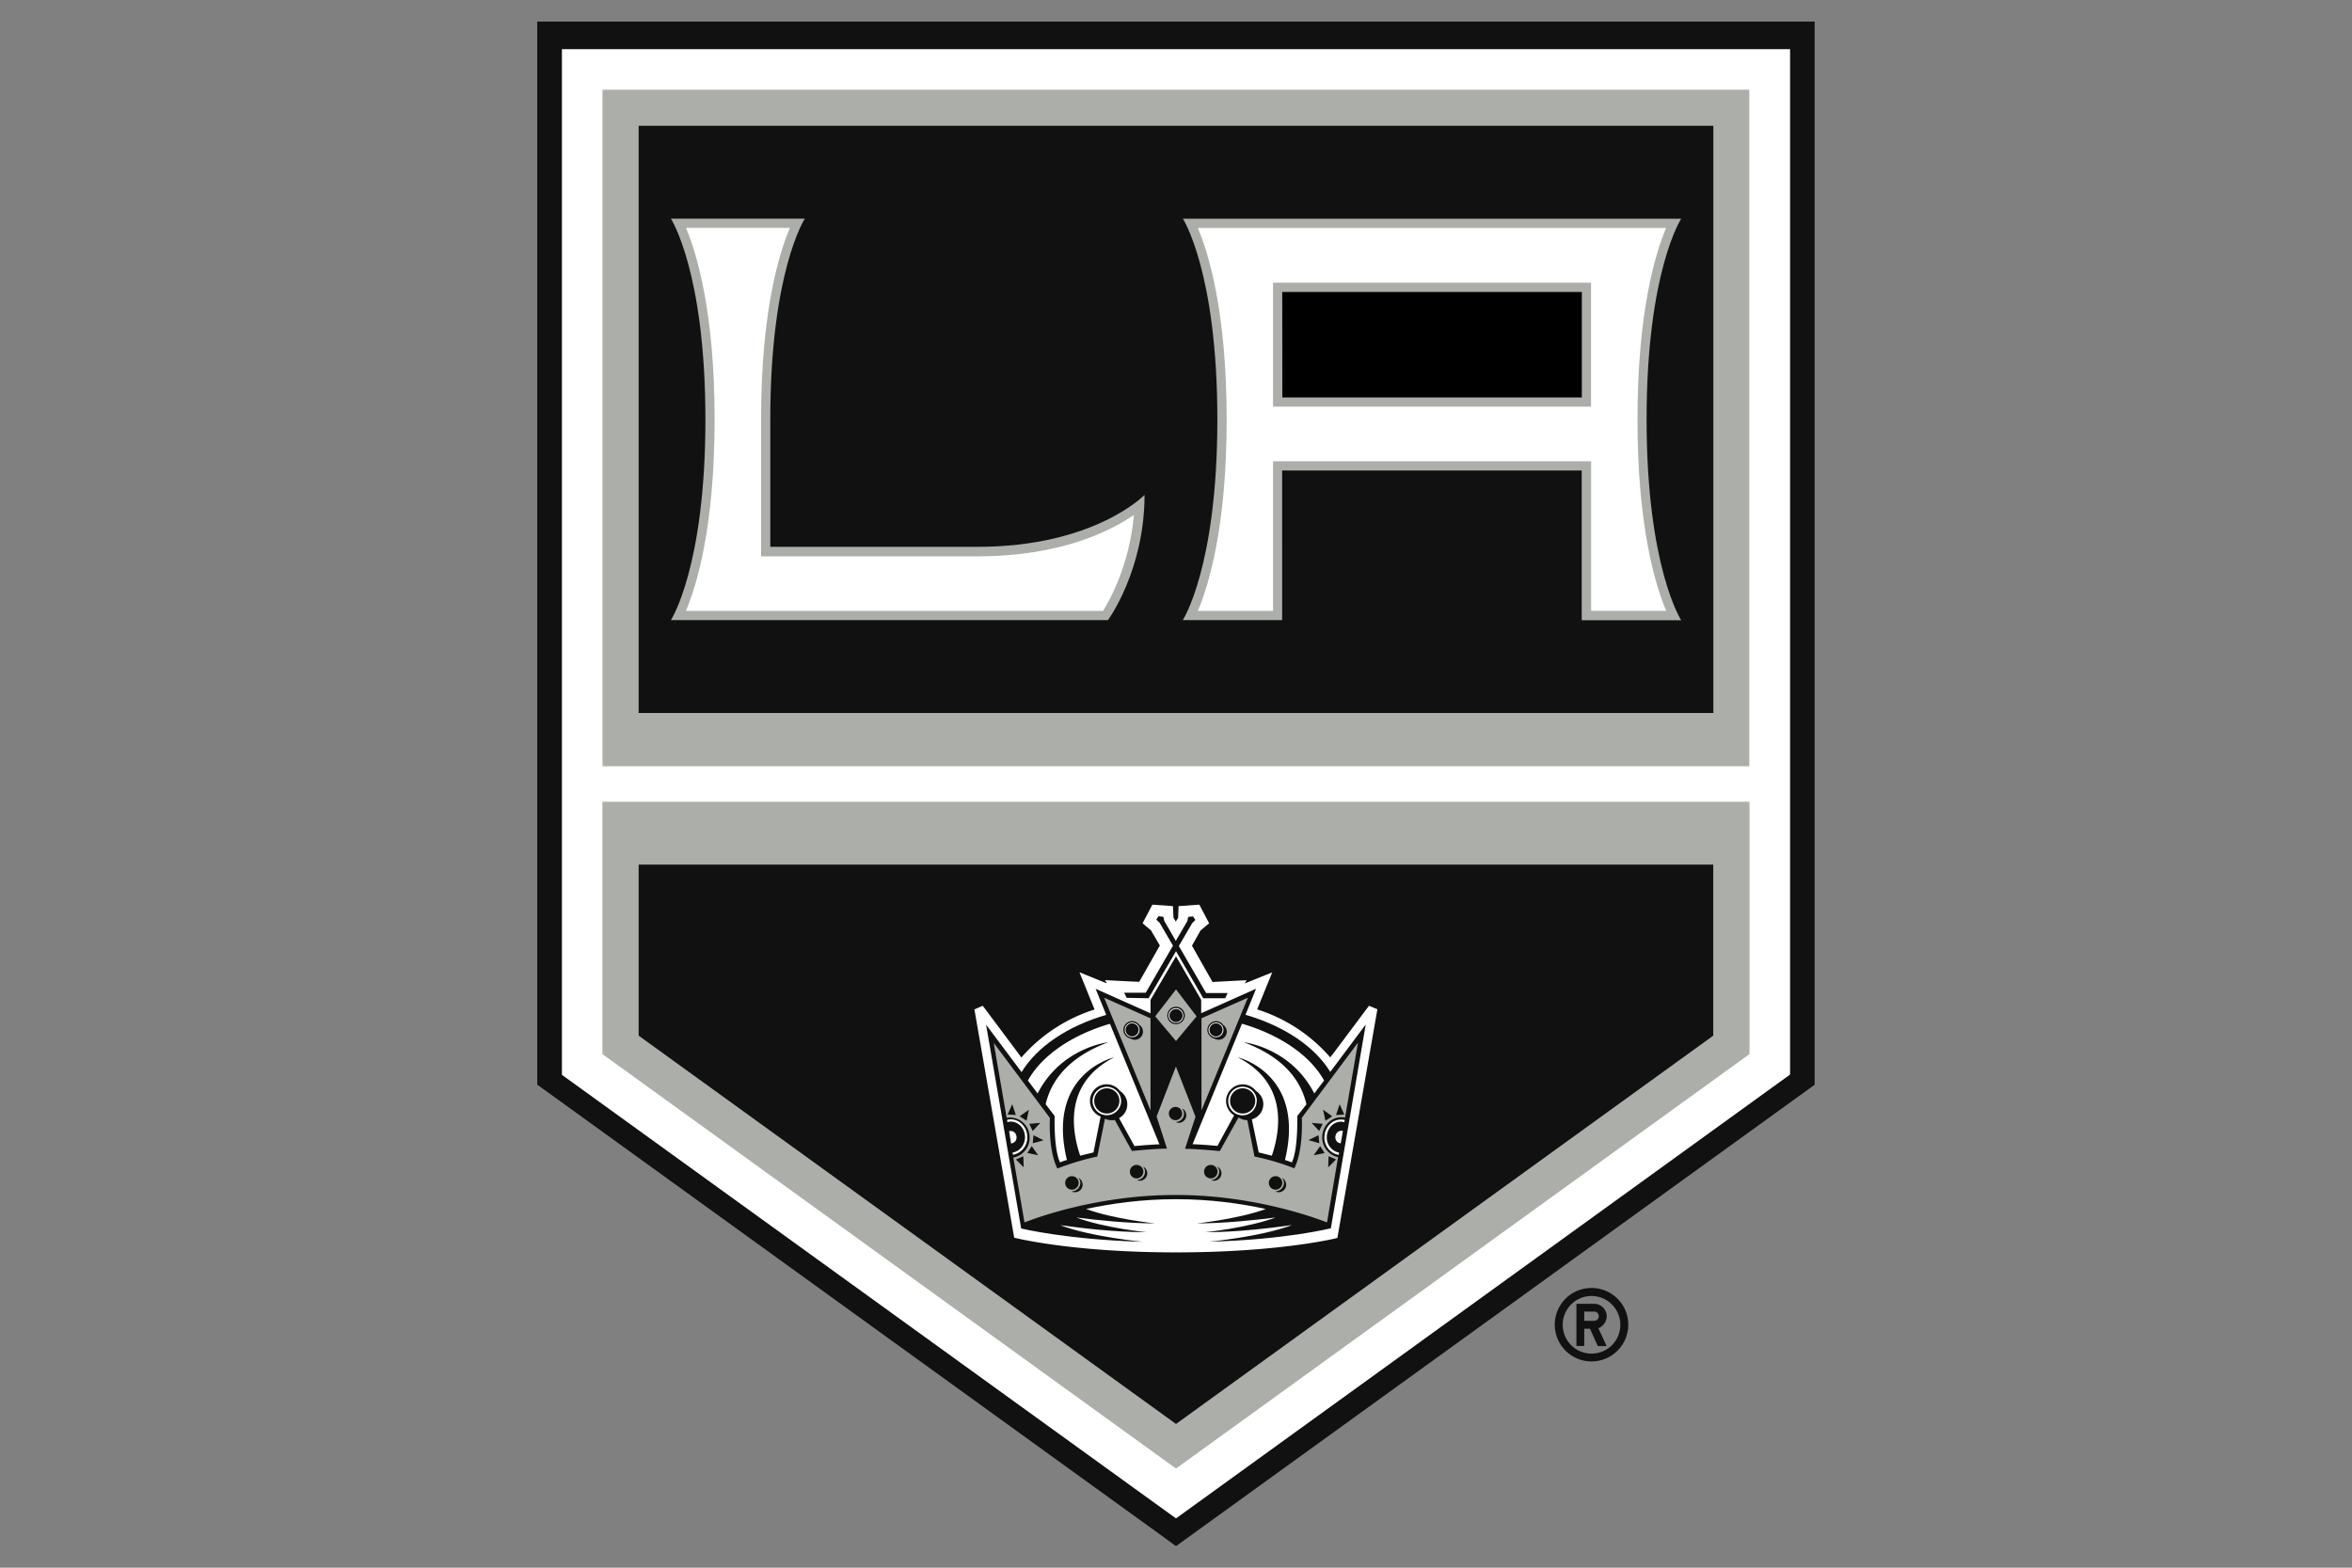
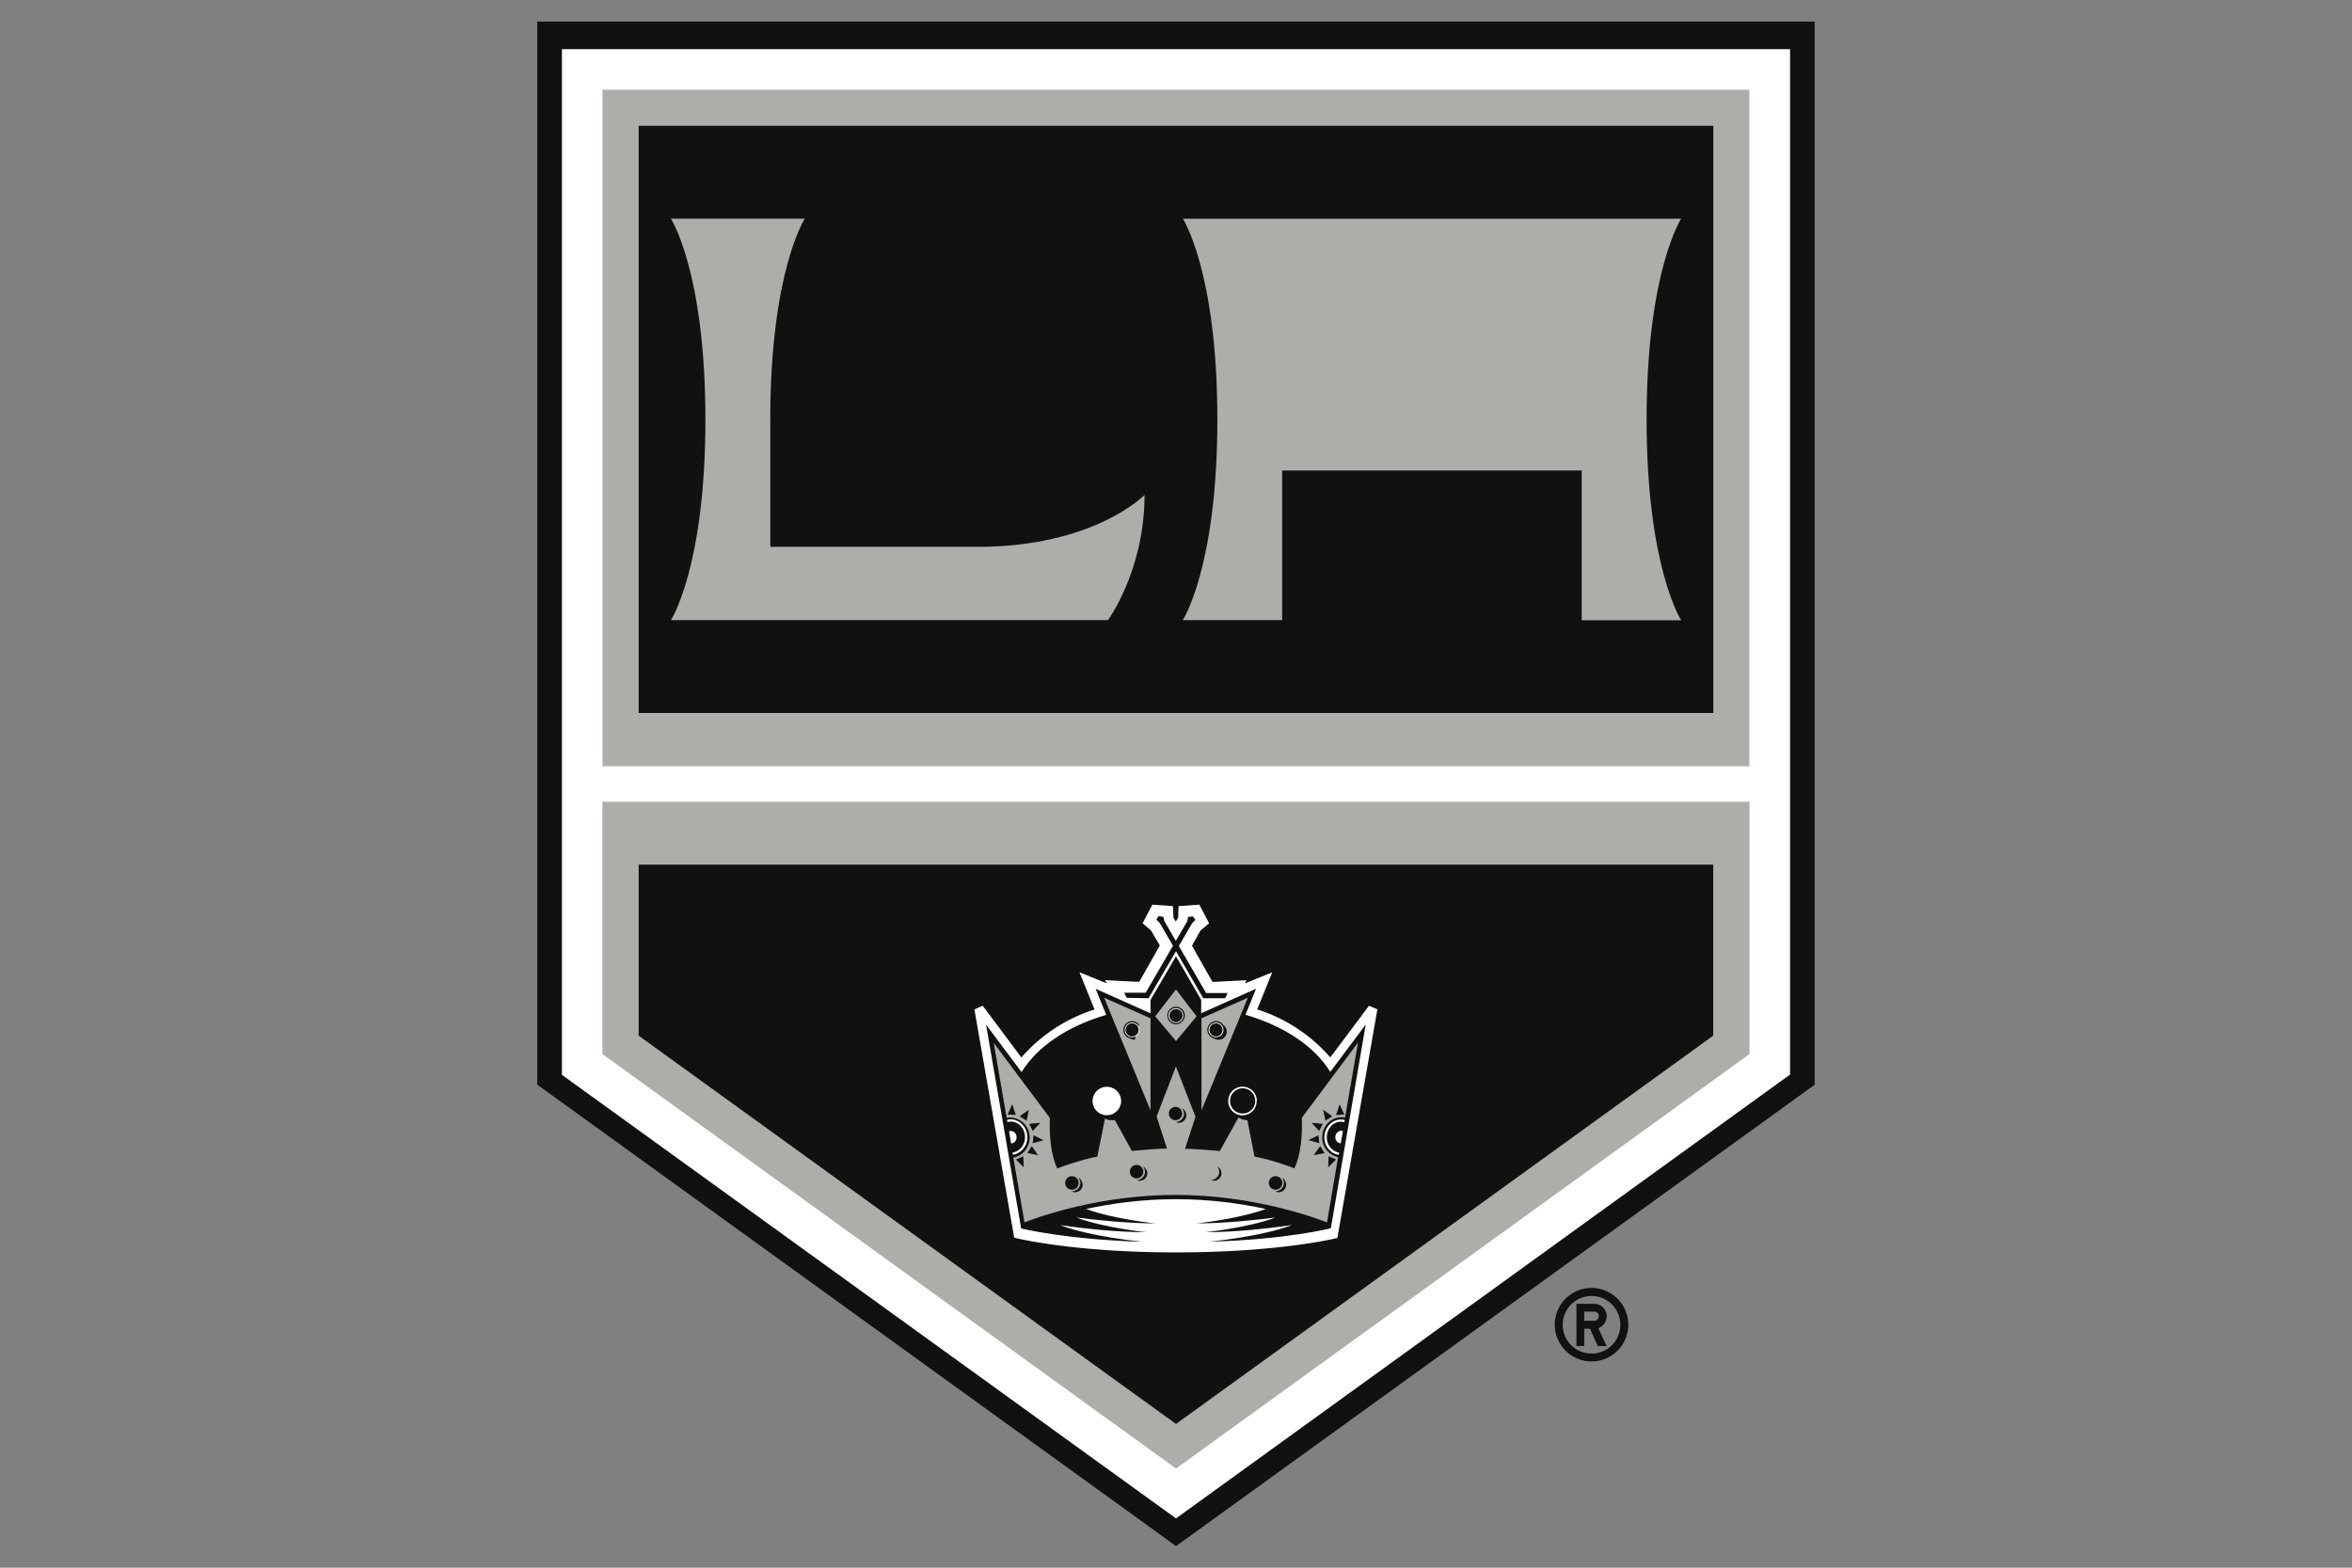
<svg xmlns="http://www.w3.org/2000/svg" viewBox="0 0 24 16">
  <rect x="0" y="0" width="24" height="16" fill="#808080" stroke="none" />
  <path fill="#111" d="M18.518.22H5.482V11.07l.104.075 6.266 4.527.148.108.148-.107 6.265-4.527.104-.075V.22z" />
  <path fill="#FFF" d="M5.734 10.97L12 15.497l6.266-4.53V.502H5.734v10.47z" />
  <path fill="#111" d="M16.395 13.434a.128.128 0 0 0-.127-.127h-.182v.43h.08v-.176h.058l.08.177h.09l-.084-.182a.135.135 0 0 0 .085-.12zm-.127.046h-.102v-.094h.102c.025 0 .046.02.046.047s-.02.047-.046.047z" />
  <path fill="#111" d="M16.24 13.145a.375.375 0 1 0 0 .75.375.375 0 0 0 0-.75zm0 .67a.294.294 0 1 1 .294-.294.293.293 0 0 1-.294.294z" />
  <g fill="#ACAEA9">
    <path d="M6.147 10.758L12 14.988l5.852-4.23V8.183H6.147v2.575zM6.147 7.82H17.85V.916H6.148V7.82z" />
  </g>
  <g fill="#111">
    <path d="M6.517 10.57L12 14.533l5.482-3.963V8.824H6.517v1.746zM6.517 7.277h10.966V1.284H6.517v5.993z" />
  </g>
  <g fill="#ACAEA9">
    <path d="M7.86 5.582v-1.3c0-1.51.352-2.05.352-2.05H6.846s.352.54.352 2.05c0 1.508-.352 2.047-.352 2.047h4.46s.373-.507.373-1.278c0 0-.51.53-1.705.53H7.86zM12.07 2.232s.352.54.352 2.05c0 1.508-.353 2.047-.353 2.047h1.014V4.802h3.057V6.33h1.015s-.353-.54-.353-2.05c0-1.51.353-2.048.353-2.048H12.07z" />
  </g>
  <g fill="#FFF">
-     <path d="M12.223 2.327c.106.25.294.846.294 1.955 0 1.108-.188 1.703-.294 1.953h.767V4.708h3.246v1.526h.766c-.106-.25-.293-.845-.293-1.953s.186-1.703.292-1.954h-4.78zM7.766 5.677V4.28c0-1.108.187-1.703.294-1.954H7c.105.25.292.846.292 1.955 0 1.11-.187 1.704-.293 1.954h4.256c.07-.11.27-.47.316-.98-.243.167-.75.423-1.598.423H7.766z" />
-   </g>
+     </g>
  <path fill="#ACAEA9" d="M12.99 4.15h3.245V2.885H12.99V4.15z" />
-   <path d="M13.084 2.98h3.057v1.076h-3.056z" />
  <path fill="#FFF" d="M13.647 12.633l.408-2.332-.086-.036s-.33.443-.395.527a1.64 1.64 0 0 0-.746-.49l.154-.378-.28.113.018-.033-.347.018c-.024-.04-.188-.332-.21-.37l.087-.155.088-.074-.1-.19-.212.015-.004.118-.024.04-.024-.04-.005-.118-.21-.015-.1.19.086.073.09.154-.21.37c-.05 0-.35-.017-.35-.017l.02.033c-.085-.033-.28-.113-.28-.113l.154.38a1.65 1.65 0 0 0-.747.49c-.062-.085-.394-.528-.394-.528l-.085.037.406 2.33s.58.15 1.65.15c1.07 0 1.647-.147 1.647-.147z" />
  <path d="M11.662 12.674s-.53-.05-.844-.17c.214.03.562.072.88.072 0 0-.43-.043-.715-.15.216.027.522.06.805.06 0 0-.42-.042-.705-.147.256-.056.57-.1.917-.1s.66.044.916.1c-.285.104-.704.147-.704.147.28 0 .588-.033.804-.06-.285.106-.715.15-.715.15.318 0 .667-.042.882-.073-.314.12-.845.17-.845.17.78-.02 1.242-.137 1.242-.137l.356-2.08-.362.484c-.16-.26-.47-.468-.865-.583l.108-.266-.56.25v-.136L12 9.76l-.26.445v.137l-.56-.25.108.266c-.396.115-.704.324-.864.584l-.362-.484.358 2.08s.463.114 1.242.136z" fill="#111" />
  <g fill="#ACAEA9">
    <path d="M11.74 10.393l-.473-.21.473 1.15v-.94zM12.26 10.393v.94l.473-1.15-.474.21zM12.21 10.373l-.21-.275-.212.275.212.252.21-.252z" />
    <path d="M13.656 11.81a.204.204 0 0 1-.164-.202c0-.113.087-.205.193-.205a.13.13 0 0 1 .04.004l.132-.766-.573.767c.013.367-.077.516-.077.516s-.19-.078-.406-.12l-.073-.372a.158.158 0 0 1-.088-.026h-.003l-.19.342s-.236-.023-.355-.023l.107-.328-.2-.512-.197.51.106.328c-.12 0-.358.024-.358.024l-.174-.316c-.01.002-.022.002-.034.002a.15.15 0 0 1-.067-.016l-.078.387c-.215.044-.407.122-.407.122s-.09-.148-.077-.516l-.573-.766.132.766c.013-.004.026-.004.04-.004a.2.2 0 0 1 .194.205.203.203 0 0 1-.166.203l.114.662c.18-.07.787-.28 1.543-.28.756 0 1.363.21 1.544.28l.112-.66z" />
  </g>
  <g fill="#111">
-     <path d="M12.09 10.365a.09.09 0 0 0-.09-.09c-.05 0-.088.04-.088.09s.038.088.088.088a.09.09 0 0 0 .09-.088zM12.48 10.457a.09.09 0 0 0-.07-.035c-.05 0-.09.04-.09.09 0 .04.03.076.067.086a.1.1 0 0 0 .047.014.083.083 0 0 0 .084-.084.084.084 0 0 0-.04-.07zM11.623 10.457a.09.09 0 0 0-.07-.035c-.05 0-.09.04-.09.09 0 .04.03.076.068.086.015.008.03.014.048.014a.083.083 0 0 0 .084-.084.084.084 0 0 0-.04-.07z" />
+     <path d="M12.09 10.365a.09.09 0 0 0-.09-.09c-.05 0-.088.04-.088.09s.038.088.088.088a.09.09 0 0 0 .09-.088zM12.48 10.457a.09.09 0 0 0-.07-.035c-.05 0-.09.04-.09.09 0 .04.03.076.067.086a.1.1 0 0 0 .047.014.083.083 0 0 0 .084-.084.084.084 0 0 0-.04-.07zM11.623 10.457a.09.09 0 0 0-.07-.035c-.05 0-.09.04-.09.09 0 .04.03.076.068.086.015.008.03.014.048.014z" />
  </g>
  <g fill="#FFF">
-     <path d="M10.49 11.03l.098.13c.24-.47.722-.523.722-.523-.412.154-.585.395-.64.633l.092.12s-.012.333.055.474a.392.392 0 0 1 .07-.025c-.214-.886.482-1.048.482-1.048-.493.254-.446.707-.347 1.004l.136-.033.073-.367a.17.17 0 1 1 .196-.262c.045.03.076.08.076.137a.16.16 0 0 1-.084.142l.157.285a5.1 5.1 0 0 1 .255-.018l-.505-1.23c-.39.114-.697.325-.838.58zM12.593 11.383a.17.17 0 1 1 .222-.25c.046.03.076.08.076.137a.16.16 0 0 1-.117.154l.07.338.134.033c.1-.297.145-.75-.348-1.004 0 0 .696.163.482 1.048.026.008.05.016.07.025.066-.14.055-.473.055-.473l.094-.12c-.056-.24-.227-.48-.64-.634 0 0 .48.053.72.523l.1-.132c-.14-.254-.446-.465-.838-.58l-.504 1.23c.086.003.17.01.254.017l.17-.312z" />
    <path d="M11.294 11.092a.145.145 0 0 0 0 .29c.08 0 .146-.065.146-.145s-.066-.145-.146-.145zM12.825 11.236c0-.08-.065-.145-.146-.145s-.146.065-.146.146.064.146.145.146.145-.066.145-.146zM10.373 11.607c0-.035-.026-.064-.06-.064a.04.04 0 0 0-.016.002l.02.125a.06.06 0 0 0 .056-.063z" />
    <path d="M10.313 11.424a.124.124 0 0 0-.037.006l.004.023a.096.096 0 0 1 .033-.006c.082 0 .146.072.146.16 0 .08-.055.145-.127.156l.005.023a.18.18 0 0 0 .146-.18c0-.1-.077-.182-.17-.182zM13.626 11.607c0 .033.023.06.055.062l.022-.126c-.005-.002-.01-.002-.017-.002-.033 0-.06.03-.06.065z" />
    <path d="M13.66 11.787l.005-.023a.155.155 0 0 1-.126-.156c0-.088.064-.16.145-.16.012 0 .02.002.033.006l.005-.023a.13.13 0 0 0-.038-.005c-.094 0-.17.082-.17.184 0 .09.063.163.146.177zM12.075 10.365c0-.04-.033-.076-.075-.076s-.076.034-.076.075c0 .043.034.076.076.076s.075-.032.075-.075zM12.408 10.586a.074.074 0 0 0 .076-.074.075.075 0 0 0-.076-.076.076.076 0 0 0-.076.076c0 .04.035.074.076.074zM11.552 10.586a.074.074 0 0 0 .076-.074.075.075 0 0 0-.076-.076.075.075 0 0 0 0 .15z" />
  </g>
  <g fill="#111">
-     <circle cx="11.294" cy="11.236" r=".129" />
    <circle cx="12.68" cy="11.236" r=".129" />
    <path d="M11.995 11.45a.09.09 0 0 0 .033.01.078.078 0 0 0 .077-.08.076.076 0 0 0-.043-.067c.01.014.02.033.02.053a.086.086 0 0 1-.087.085z" />
    <circle cx="11.995" cy="11.365" r=".068" />
    <circle cx="12" cy="10.365" r=".067" />
    <circle cx="12.408" cy="10.511" r=".067" />
    <circle cx="11.552" cy="10.511" r=".067" />
    <path d="M11.598 12.043h-.002c.01.004.022.008.034.008a.077.077 0 0 0 .077-.077.078.078 0 0 0-.043-.068c.012.016.02.033.02.053a.086.086 0 0 1-.086.085zM10.938 12.158h-.002c.01.008.02.01.034.01a.077.077 0 0 0 .077-.076c0-.03-.018-.06-.043-.07.012.016.02.03.02.053-.002.046-.04.083-.086.083zM12.355 12.043a.08.08 0 0 0 .032.008.077.077 0 0 0 .077-.077.078.078 0 0 0-.043-.068c.012.016.02.033.02.053a.086.086 0 0 1-.085.085zM13.016 12.158c.01.008.02.01.033.01a.076.076 0 0 0 .075-.076c0-.03-.018-.06-.043-.07.013.016.02.03.02.053 0 .046-.04.083-.086.083z" />
    <circle cx="11.598" cy="11.958" r=".069" />
    <circle cx="10.938" cy="12.073" r=".069" />
-     <circle cx="12.355" cy="11.958" r=".069" />
    <circle cx="13.016" cy="12.073" r=".069" />
    <path d="M10.282 11.375l.083.004-.036-.11zM10.475 11.438l.024-.112-.094.067zM10.615 11.46l-.112.01.035.073zM10.538 11.668l.11-.03-.102-.052zM10.528 11.697l-.045.07.11.024zM10.366 11.834l.08.08-.004-.113zM13.67 11.27l-.037.11.084-.005zM13.594 11.393l-.093-.067.024.112zM13.497 11.47l-.113-.01.077.083zM13.454 11.586l-.102.05.11.032zM13.405 11.79l.112-.022-.046-.07zM13.557 11.8l-.004.114.08-.08zM11.72 10.188l.28-.48.278.48h.224l.025-.053h-.22l-.278-.48.136-.233.033-.033-.024-.036-.05.005-.008.042-.118.203-.117-.203-.01-.043-.05-.006-.022.035.034.032.136.234-.278.48h-.22l.026.052z" />
  </g>
</svg>